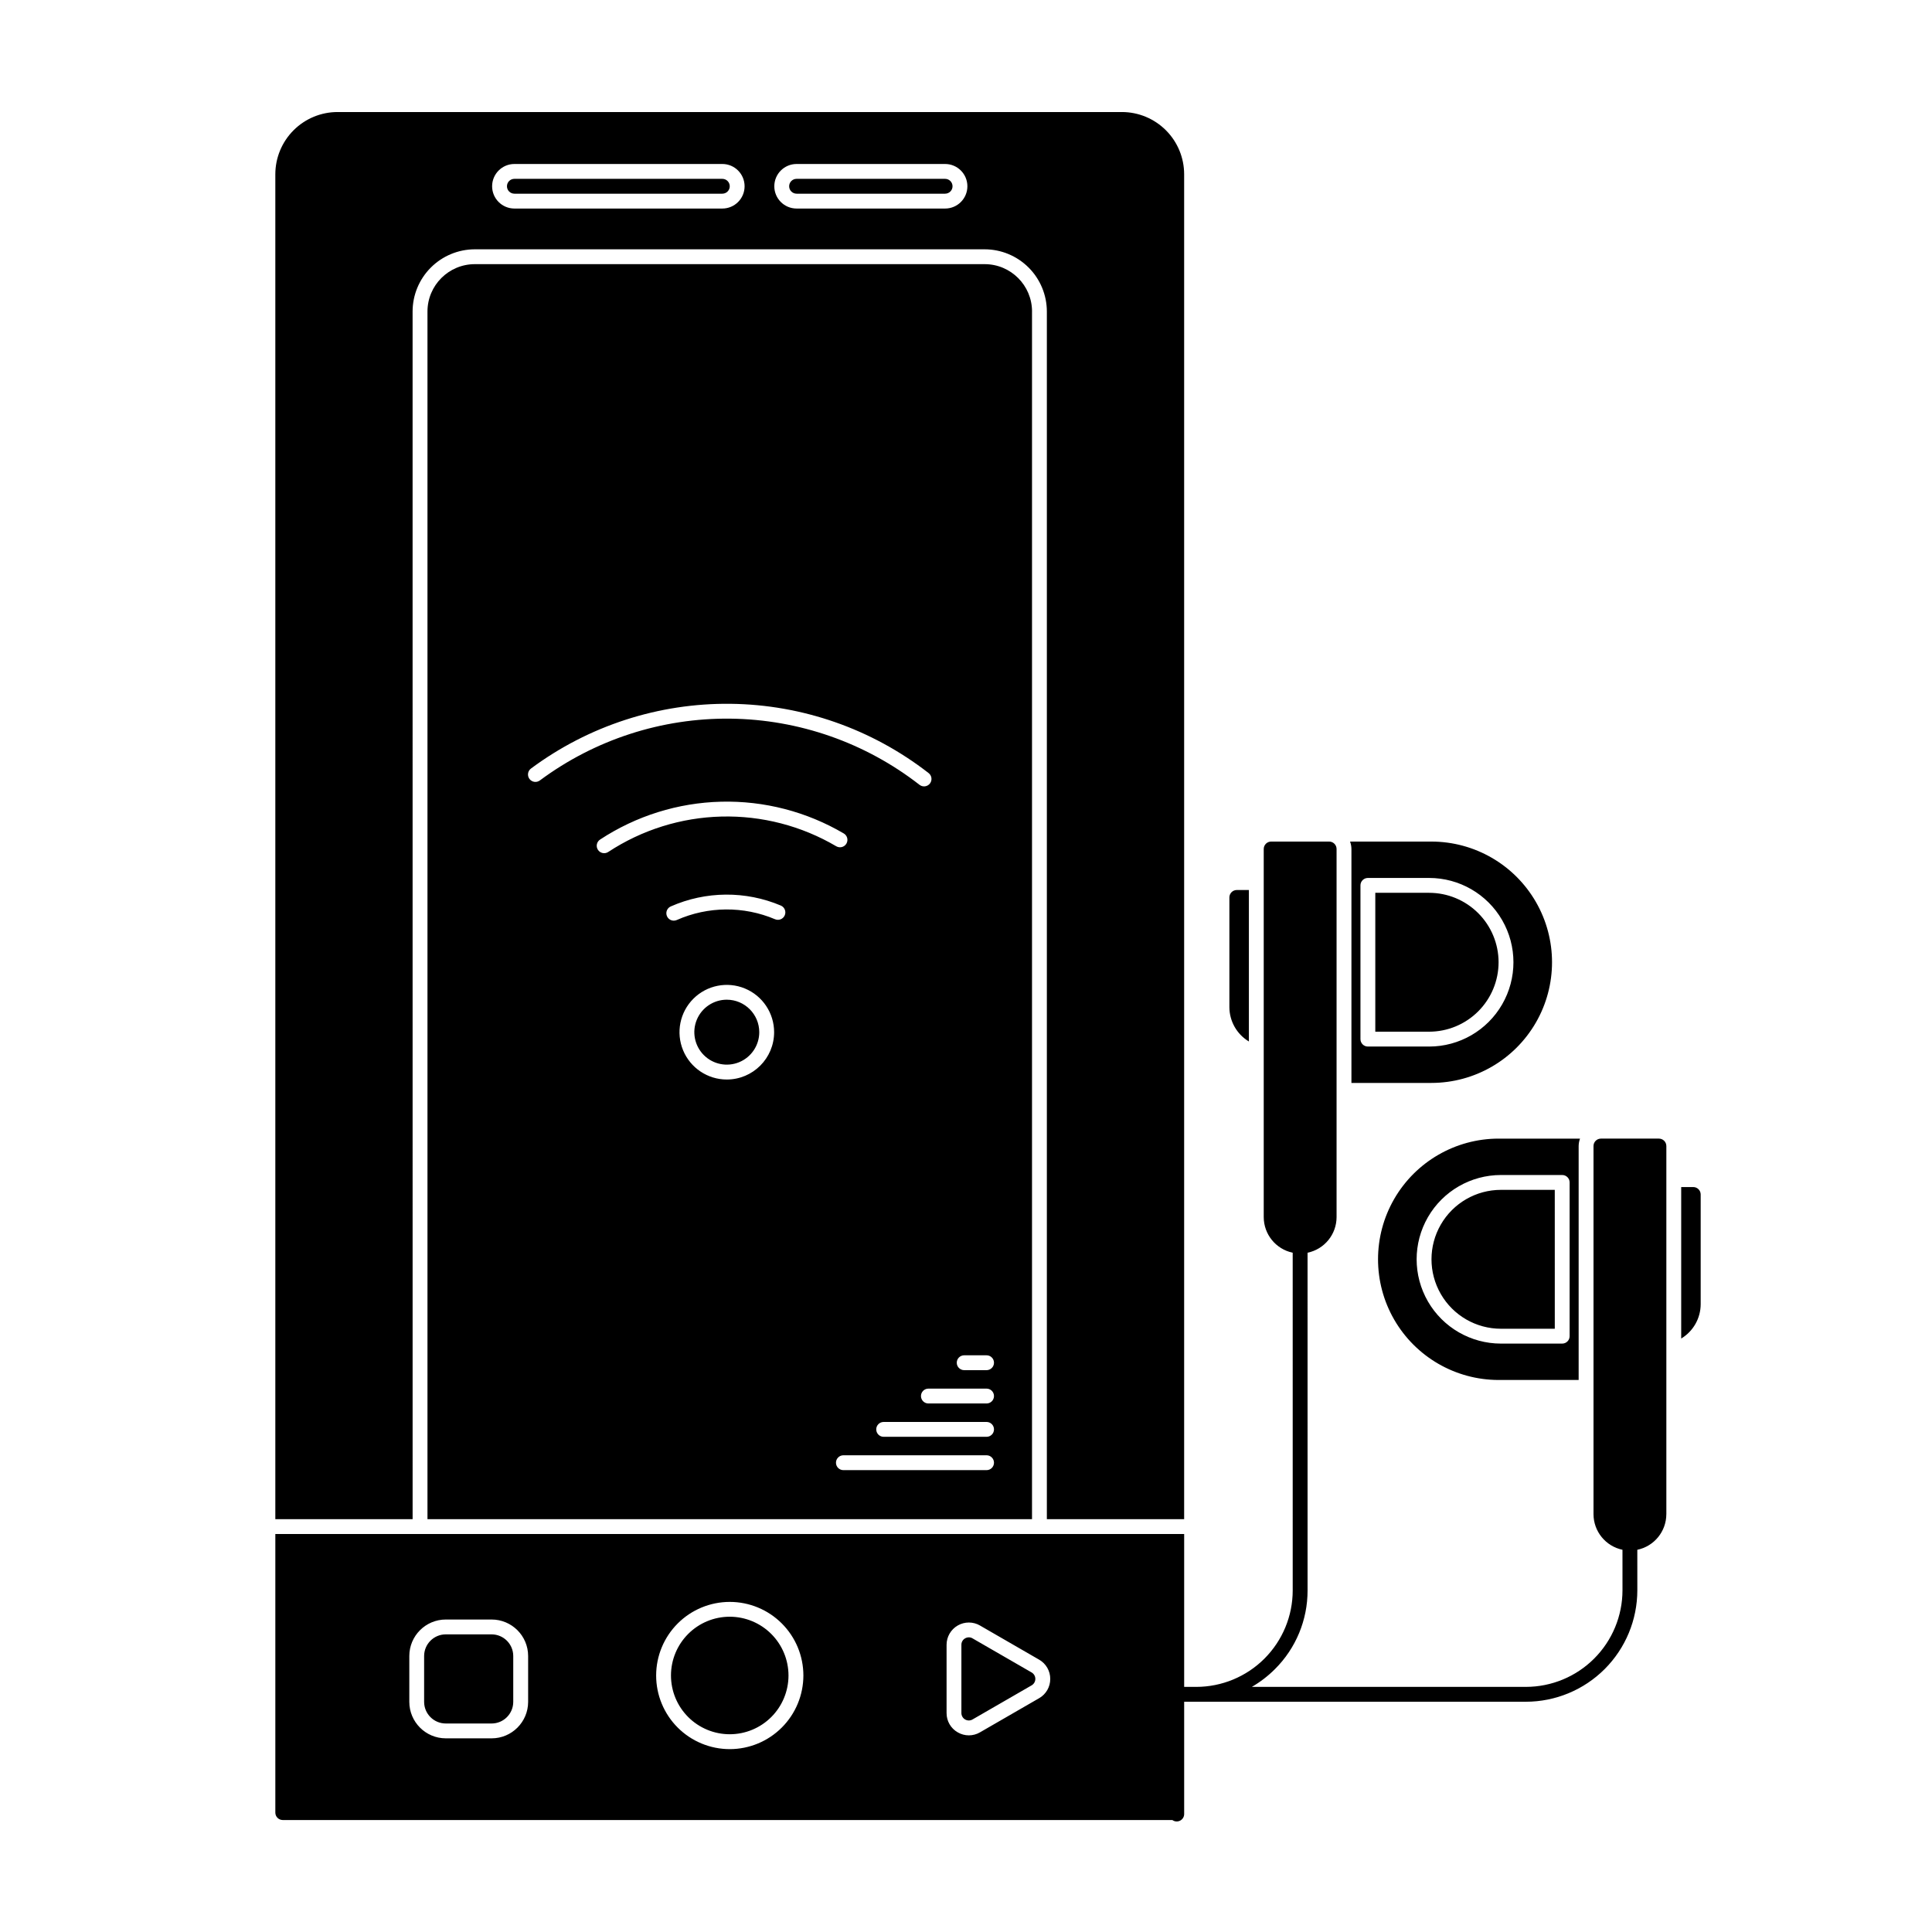
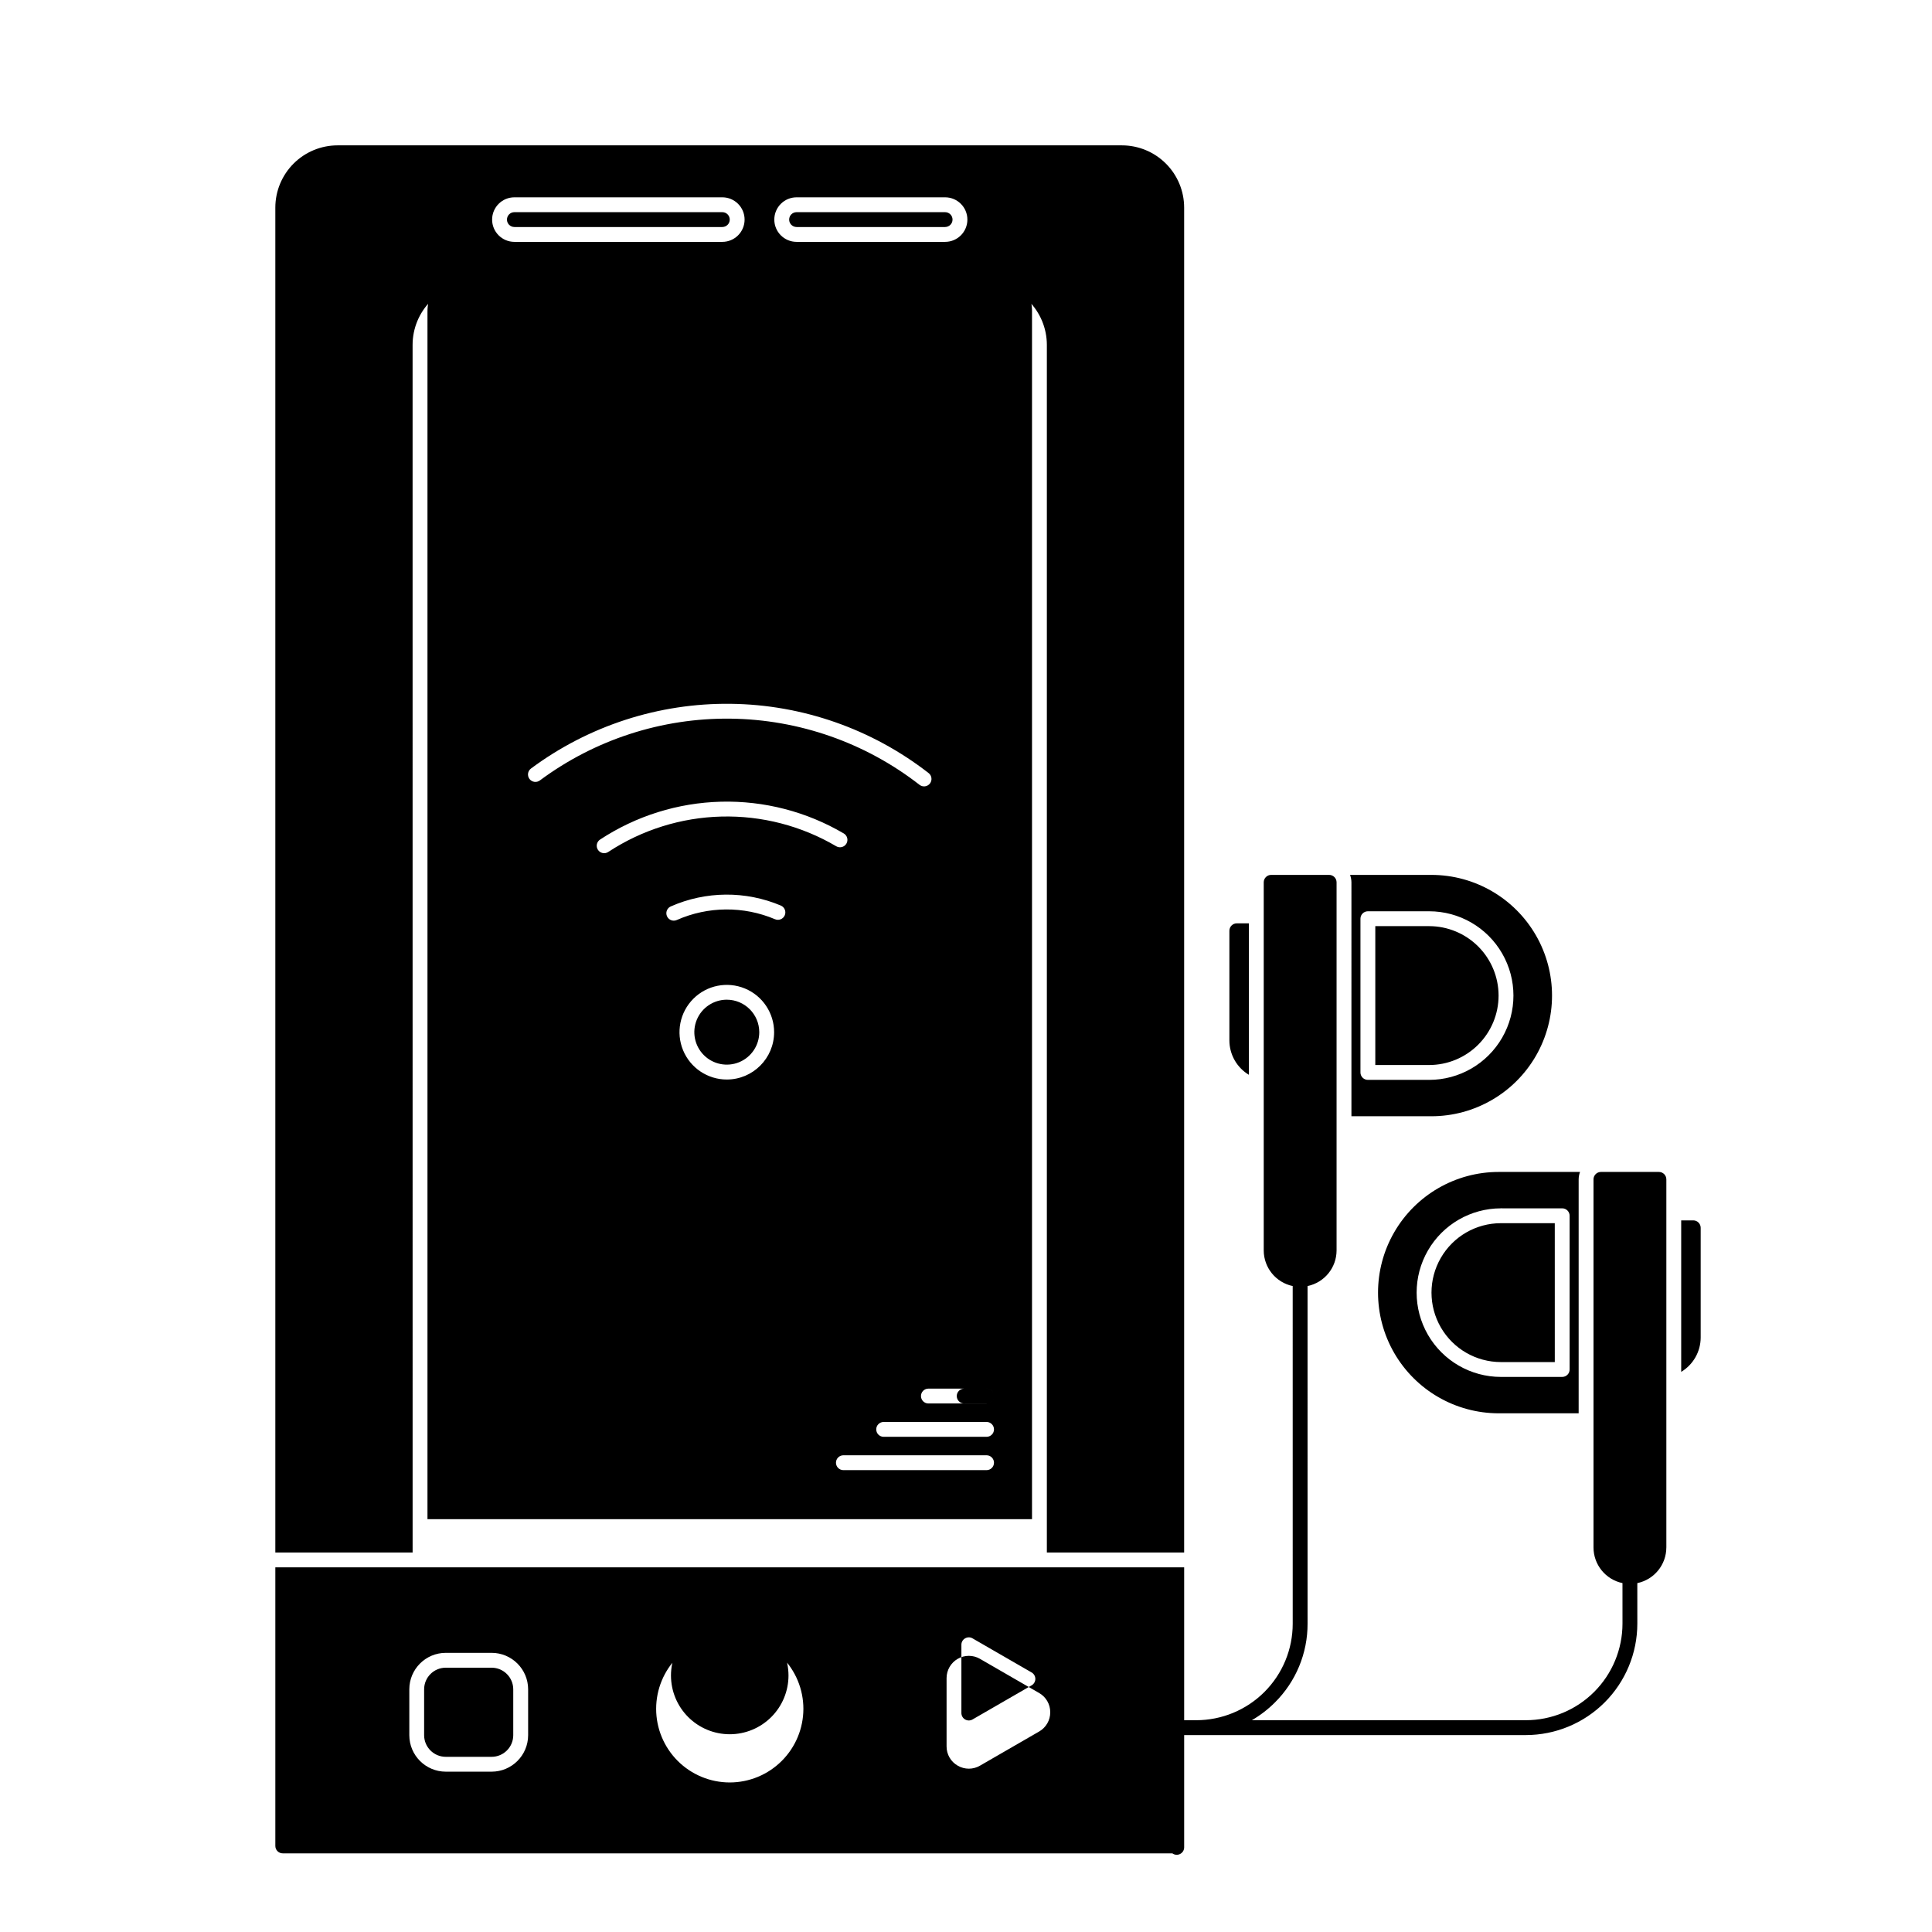
<svg xmlns="http://www.w3.org/2000/svg" fill="#000000" width="800px" height="800px" version="1.1" viewBox="144 144 512 512">
-   <path d="m352.96 588.02c0 4.129-1.641 8.09-4.559 11.012-2.922 2.922-6.883 4.562-11.012 4.562-4.133 0-8.094-1.641-11.012-4.562-2.922-2.922-4.562-6.883-4.562-11.012 0-4.129 1.641-8.09 4.562-11.012 2.918-2.922 6.879-4.562 11.012-4.562 4.129 0.008 8.086 1.648 11.004 4.566 2.922 2.922 4.562 6.879 4.566 11.008zm-16.352-179.09c-3.477 0-6.617 2.098-7.949 5.312-1.332 3.215-0.594 6.914 1.867 9.375 2.457 2.461 6.16 3.199 9.375 1.867s5.312-4.469 5.312-7.949c-0.008-4.75-3.856-8.598-8.605-8.605zm80.785 178.29-15.664-9.039c-0.293-0.176-0.629-0.27-0.973-0.27-0.348 0.004-0.691 0.094-0.992 0.27-0.617 0.348-0.992 1-0.984 1.703v18.086c0 0.703 0.375 1.355 0.984 1.707 0.605 0.352 1.355 0.352 1.965 0l15.664-9.043c0.609-0.352 0.984-1.004 0.984-1.707s-0.375-1.352-0.984-1.707zm0.102-360.67v320.04l-160.21 0.004v-320.04c0.004-6.93 5.621-12.543 12.551-12.551h135.11c6.93 0.008 12.547 5.621 12.555 12.551zm-130.43 124.28c14.594-10.836 32.332-16.586 50.504-16.379 18.172 0.211 35.773 6.371 50.113 17.535 0.855 0.664 2.09 0.512 2.758-0.344 0.664-0.855 0.516-2.09-0.336-2.758-15.02-11.695-33.457-18.148-52.488-18.367-19.035-0.219-37.617 5.805-52.898 17.152-0.871 0.648-1.055 1.883-0.406 2.754 0.648 0.871 1.883 1.055 2.754 0.406zm18.129 18.949c8.926-5.867 19.316-9.117 29.992-9.383 10.68-0.27 21.219 2.457 30.426 7.871 0.938 0.551 2.144 0.242 2.695-0.695 0.551-0.938 0.242-2.141-0.695-2.695-9.844-5.785-21.109-8.703-32.523-8.418-11.414 0.285-22.523 3.762-32.062 10.035-0.91 0.598-1.16 1.816-0.559 2.727 0.598 0.906 1.816 1.156 2.727 0.559zm43.957 47.766c0-5.07-3.055-9.645-7.738-11.582-4.688-1.941-10.078-0.871-13.664 2.715s-4.66 8.98-2.719 13.664c1.941 4.688 6.512 7.742 11.582 7.742 6.922-0.008 12.531-5.617 12.539-12.539zm1.781-33.562c-9.34-3.949-19.898-3.863-29.176 0.234-0.848 0.379-1.316 1.301-1.121 2.207 0.195 0.91 0.996 1.559 1.926 1.559 0.273 0 0.547-0.059 0.801-0.172 8.273-3.656 17.691-3.731 26.023-0.207 1 0.426 2.156-0.035 2.582-1.035 0.43-1-0.035-2.156-1.035-2.586zm56.488 147.65c0-0.52-0.207-1.023-0.578-1.391-0.367-0.371-0.867-0.578-1.391-0.578h-37.941c-1.086 0-1.969 0.883-1.969 1.969 0 1.09 0.883 1.969 1.969 1.969h37.941c0.523 0 1.023-0.207 1.391-0.574 0.371-0.371 0.578-0.871 0.578-1.395zm0-8.832c0-0.523-0.207-1.023-0.578-1.391-0.367-0.371-0.867-0.578-1.391-0.578h-27.273c-1.086 0-1.965 0.883-1.965 1.969 0 1.086 0.879 1.969 1.965 1.969h27.273c0.523 0 1.023-0.207 1.391-0.578 0.371-0.367 0.578-0.867 0.578-1.391zm0-8.832c0-0.523-0.207-1.023-0.578-1.395-0.367-0.367-0.867-0.574-1.391-0.574h-15.414c-1.086 0-1.969 0.883-1.969 1.969 0 1.086 0.883 1.969 1.969 1.969h15.414c0.523 0 1.023-0.207 1.391-0.578 0.371-0.367 0.578-0.871 0.578-1.391zm0-8.832c0-0.523-0.207-1.023-0.578-1.391-0.367-0.371-0.867-0.578-1.391-0.578h-5.93c-1.086 0-1.969 0.883-1.969 1.969 0 1.086 0.883 1.969 1.969 1.969h5.93c0.523 0 1.023-0.207 1.391-0.578 0.371-0.367 0.578-0.867 0.578-1.391zm-133.13 71.988h-12.16c-3.164 0.004-5.727 2.566-5.731 5.731v12.16c0.004 3.16 2.566 5.723 5.731 5.727h12.16c3.16-0.004 5.723-2.566 5.727-5.727v-12.16c-0.004-3.16-2.566-5.723-5.727-5.731zm-20.941-30.531-36.383 0.004v-356.42c0.004-4.371 1.742-8.562 4.836-11.656 3.09-3.09 7.281-4.828 11.652-4.832h207.87c4.371 0.004 8.562 1.742 11.652 4.832 3.094 3.094 4.832 7.285 4.836 11.656v356.42h-36.383v-320.04c-0.004-4.371-1.742-8.562-4.832-11.652-3.094-3.094-7.285-4.832-11.656-4.836h-135.11c-4.371 0.004-8.562 1.746-11.652 4.836-3.094 3.09-4.832 7.281-4.836 11.652zm95.852-353.23c0 3.258 2.644 5.898 5.902 5.902h39.359c3.262 0 5.906-2.644 5.906-5.902 0-3.262-2.644-5.906-5.906-5.906h-39.359c-3.258 0.004-5.902 2.644-5.902 5.906zm-74.785 0c0.004 3.258 2.644 5.898 5.902 5.902h55.105c3.262 0 5.902-2.644 5.902-5.902 0-3.262-2.641-5.906-5.902-5.906h-55.105c-3.258 0.004-5.898 2.644-5.902 5.906zm80.688 1.969h39.359v-0.004c1.086 0 1.969-0.879 1.969-1.965 0-1.09-0.883-1.969-1.969-1.969h-39.359c-1.086 0-1.969 0.879-1.969 1.969 0 1.086 0.883 1.965 1.969 1.965zm-74.785 0h55.105v-0.004c1.086 0 1.969-0.879 1.969-1.965 0-1.09-0.883-1.969-1.969-1.969h-55.105c-1.086 0-1.969 0.879-1.969 1.969 0 1.086 0.883 1.965 1.969 1.965zm194.65 224.67v-40.141h-3.199c-0.523 0-1.023 0.207-1.391 0.574-0.371 0.371-0.578 0.871-0.578 1.395v29.07c0.012 3.731 1.969 7.18 5.168 9.102zm66.176-20.996h-0.004c-0.004-4.879-1.945-9.559-5.394-13.008-3.453-3.449-8.129-5.391-13.008-5.394h-14.27v36.805h14.27c4.879-0.004 9.555-1.945 13.008-5.394 3.449-3.453 5.391-8.129 5.394-13.008zm-39-30.012c-0.008-0.672-0.133-1.34-0.363-1.969h21.578c11.418 0.012 21.961 6.109 27.668 16 5.703 9.891 5.703 22.07 0 31.961-5.707 9.891-16.25 15.988-27.668 16h-21.215zm2.391 50.383c-0.004 0.523 0.207 1.023 0.574 1.391 0.371 0.371 0.871 0.578 1.391 0.578h16.238c7.981 0 15.355-4.258 19.344-11.172 3.992-6.91 3.992-15.426 0-22.336-3.988-6.914-11.363-11.172-19.344-11.172h-16.238c-0.52 0-1.02 0.207-1.391 0.578-0.367 0.367-0.578 0.867-0.574 1.391zm81.066 28.336v97.551h-0.004c-0.008 4.57-3.215 8.512-7.691 9.445l0.004 10.742c-0.008 7.828-3.121 15.332-8.652 20.867-5.535 5.535-13.039 8.648-20.867 8.66h-90.574v29.758c0 0.742-0.418 1.418-1.078 1.754-0.66 0.336-1.453 0.273-2.051-0.164h-235.75c-0.523 0-1.023-0.207-1.395-0.578-0.367-0.367-0.574-0.867-0.574-1.391v-73.828h240.85v40.512h3.184c6.785 0 13.293-2.695 18.09-7.492 4.801-4.801 7.496-11.309 7.492-18.094l-0.004-89.473c-4.465-0.938-7.668-4.875-7.676-9.438v-97.551c0-0.523 0.207-1.023 0.578-1.395 0.367-0.367 0.867-0.574 1.391-0.574h15.367c0.523 0 1.023 0.207 1.391 0.574 0.371 0.371 0.578 0.871 0.578 1.395v97.551c-0.008 4.57-3.215 8.512-7.691 9.441l0.004 89.469c0.023 7.836-3.09 15.352-8.645 20.875-1.828 1.832-3.887 3.414-6.125 4.711h72.641c6.785-0.008 13.289-2.707 18.082-7.504 4.797-4.797 7.496-11.301 7.504-18.086l-0.004-10.75v0.004c-4.469-0.938-7.672-4.875-7.676-9.441v-97.551c-0.004-0.523 0.207-1.023 0.574-1.391 0.371-0.371 0.871-0.578 1.391-0.578h15.367c0.523 0 1.023 0.207 1.395 0.578 0.367 0.367 0.574 0.867 0.574 1.391zm-301.64 135.14c-0.008-5.336-4.332-9.656-9.664-9.664h-12.16c-5.336 0.004-9.66 4.328-9.664 9.664v12.16c0.004 5.332 4.328 9.656 9.664 9.664h12.16c5.332-0.008 9.656-4.332 9.664-9.664zm72.945 5.176c0-5.172-2.055-10.137-5.715-13.793-3.656-3.66-8.621-5.715-13.793-5.715-5.176 0-10.137 2.055-13.797 5.715-3.656 3.656-5.715 8.621-5.715 13.793 0 5.176 2.059 10.137 5.715 13.797 3.66 3.656 8.621 5.711 13.797 5.711 5.172-0.004 10.129-2.062 13.785-5.719 3.66-3.656 5.715-8.617 5.723-13.789zm65.418 0.902c0.012-2.109-1.117-4.066-2.953-5.109l-15.664-9.043v-0.004c-1.824-1.055-4.078-1.055-5.902 0-1.828 1.055-2.953 3.004-2.953 5.113v18.086c-0.012 2.113 1.117 4.07 2.953 5.113 1.824 1.066 4.078 1.066 5.902 0l15.664-9.043c1.836-1.043 2.965-3 2.953-5.113zm170.41-130.35h-3.199v40.145c3.195-1.922 5.156-5.375 5.164-9.105v-29.07c0-0.523-0.207-1.023-0.574-1.391-0.371-0.371-0.871-0.578-1.395-0.578zm-50.969 37.547h14.27l-0.004-36.805h-14.27 0.004c-6.578 0-12.652 3.508-15.938 9.203-3.289 5.691-3.289 12.707 0 18.402 3.285 5.695 9.359 9.203 15.938 9.203zm-0.621-50.383h21.578c-0.234 0.633-0.355 1.297-0.363 1.969v61.996h-21.219c-11.418-0.016-21.961-6.113-27.668-16.004-5.703-9.887-5.703-22.07 0-31.961 5.707-9.887 16.25-15.988 27.668-16zm0.621 9.641v0.004c-7.984 0-15.355 4.258-19.348 11.168-3.992 6.91-3.992 15.426 0 22.34 3.992 6.91 11.363 11.168 19.348 11.168h16.234c0.523 0 1.023-0.207 1.391-0.574 0.371-0.371 0.578-0.871 0.578-1.395v-40.742c0-0.52-0.207-1.02-0.578-1.391-0.367-0.367-0.867-0.574-1.391-0.574z" />
+   <path d="m352.96 588.02c0 4.129-1.641 8.09-4.559 11.012-2.922 2.922-6.883 4.562-11.012 4.562-4.133 0-8.094-1.641-11.012-4.562-2.922-2.922-4.562-6.883-4.562-11.012 0-4.129 1.641-8.09 4.562-11.012 2.918-2.922 6.879-4.562 11.012-4.562 4.129 0.008 8.086 1.648 11.004 4.566 2.922 2.922 4.562 6.879 4.566 11.008zm-16.352-179.09c-3.477 0-6.617 2.098-7.949 5.312-1.332 3.215-0.594 6.914 1.867 9.375 2.457 2.461 6.16 3.199 9.375 1.867s5.312-4.469 5.312-7.949c-0.008-4.75-3.856-8.598-8.605-8.605zm80.785 178.29-15.664-9.039c-0.293-0.176-0.629-0.27-0.973-0.27-0.348 0.004-0.691 0.094-0.992 0.27-0.617 0.348-0.992 1-0.984 1.703v18.086c0 0.703 0.375 1.355 0.984 1.707 0.605 0.352 1.355 0.352 1.965 0l15.664-9.043c0.609-0.352 0.984-1.004 0.984-1.707s-0.375-1.352-0.984-1.707zm0.102-360.67v320.04l-160.21 0.004v-320.04c0.004-6.93 5.621-12.543 12.551-12.551h135.11c6.93 0.008 12.547 5.621 12.555 12.551zm-130.43 124.28c14.594-10.836 32.332-16.586 50.504-16.379 18.172 0.211 35.773 6.371 50.113 17.535 0.855 0.664 2.09 0.512 2.758-0.344 0.664-0.855 0.516-2.09-0.336-2.758-15.02-11.695-33.457-18.148-52.488-18.367-19.035-0.219-37.617 5.805-52.898 17.152-0.871 0.648-1.055 1.883-0.406 2.754 0.648 0.871 1.883 1.055 2.754 0.406zm18.129 18.949c8.926-5.867 19.316-9.117 29.992-9.383 10.68-0.27 21.219 2.457 30.426 7.871 0.938 0.551 2.144 0.242 2.695-0.695 0.551-0.938 0.242-2.141-0.695-2.695-9.844-5.785-21.109-8.703-32.523-8.418-11.414 0.285-22.523 3.762-32.062 10.035-0.91 0.598-1.16 1.816-0.559 2.727 0.598 0.906 1.816 1.156 2.727 0.559zm43.957 47.766c0-5.07-3.055-9.645-7.738-11.582-4.688-1.941-10.078-0.871-13.664 2.715s-4.66 8.98-2.719 13.664c1.941 4.688 6.512 7.742 11.582 7.742 6.922-0.008 12.531-5.617 12.539-12.539zm1.781-33.562c-9.34-3.949-19.898-3.863-29.176 0.234-0.848 0.379-1.316 1.301-1.121 2.207 0.195 0.91 0.996 1.559 1.926 1.559 0.273 0 0.547-0.059 0.801-0.172 8.273-3.656 17.691-3.731 26.023-0.207 1 0.426 2.156-0.035 2.582-1.035 0.43-1-0.035-2.156-1.035-2.586zm56.488 147.65c0-0.52-0.207-1.023-0.578-1.391-0.367-0.371-0.867-0.578-1.391-0.578h-37.941c-1.086 0-1.969 0.883-1.969 1.969 0 1.09 0.883 1.969 1.969 1.969h37.941c0.523 0 1.023-0.207 1.391-0.574 0.371-0.371 0.578-0.871 0.578-1.395zm0-8.832c0-0.523-0.207-1.023-0.578-1.391-0.367-0.371-0.867-0.578-1.391-0.578h-27.273c-1.086 0-1.965 0.883-1.965 1.969 0 1.086 0.879 1.969 1.965 1.969h27.273c0.523 0 1.023-0.207 1.391-0.578 0.371-0.367 0.578-0.867 0.578-1.391zm0-8.832c0-0.523-0.207-1.023-0.578-1.395-0.367-0.367-0.867-0.574-1.391-0.574h-15.414c-1.086 0-1.969 0.883-1.969 1.969 0 1.086 0.883 1.969 1.969 1.969h15.414c0.523 0 1.023-0.207 1.391-0.578 0.371-0.367 0.578-0.871 0.578-1.391zc0-0.523-0.207-1.023-0.578-1.391-0.367-0.371-0.867-0.578-1.391-0.578h-5.93c-1.086 0-1.969 0.883-1.969 1.969 0 1.086 0.883 1.969 1.969 1.969h5.93c0.523 0 1.023-0.207 1.391-0.578 0.371-0.367 0.578-0.867 0.578-1.391zm-133.13 71.988h-12.16c-3.164 0.004-5.727 2.566-5.731 5.731v12.16c0.004 3.16 2.566 5.723 5.731 5.727h12.16c3.16-0.004 5.723-2.566 5.727-5.727v-12.16c-0.004-3.16-2.566-5.723-5.727-5.731zm-20.941-30.531-36.383 0.004v-356.42c0.004-4.371 1.742-8.562 4.836-11.656 3.09-3.09 7.281-4.828 11.652-4.832h207.87c4.371 0.004 8.562 1.742 11.652 4.832 3.094 3.094 4.832 7.285 4.836 11.656v356.42h-36.383v-320.04c-0.004-4.371-1.742-8.562-4.832-11.652-3.094-3.094-7.285-4.832-11.656-4.836h-135.11c-4.371 0.004-8.562 1.746-11.652 4.836-3.094 3.09-4.832 7.281-4.836 11.652zm95.852-353.23c0 3.258 2.644 5.898 5.902 5.902h39.359c3.262 0 5.906-2.644 5.906-5.902 0-3.262-2.644-5.906-5.906-5.906h-39.359c-3.258 0.004-5.902 2.644-5.902 5.906zm-74.785 0c0.004 3.258 2.644 5.898 5.902 5.902h55.105c3.262 0 5.902-2.644 5.902-5.902 0-3.262-2.641-5.906-5.902-5.906h-55.105c-3.258 0.004-5.898 2.644-5.902 5.906zm80.688 1.969h39.359v-0.004c1.086 0 1.969-0.879 1.969-1.965 0-1.09-0.883-1.969-1.969-1.969h-39.359c-1.086 0-1.969 0.879-1.969 1.969 0 1.086 0.883 1.965 1.969 1.965zm-74.785 0h55.105v-0.004c1.086 0 1.969-0.879 1.969-1.965 0-1.09-0.883-1.969-1.969-1.969h-55.105c-1.086 0-1.969 0.879-1.969 1.969 0 1.086 0.883 1.965 1.969 1.965zm194.65 224.67v-40.141h-3.199c-0.523 0-1.023 0.207-1.391 0.574-0.371 0.371-0.578 0.871-0.578 1.395v29.07c0.012 3.731 1.969 7.18 5.168 9.102zm66.176-20.996h-0.004c-0.004-4.879-1.945-9.559-5.394-13.008-3.453-3.449-8.129-5.391-13.008-5.394h-14.27v36.805h14.27c4.879-0.004 9.555-1.945 13.008-5.394 3.449-3.453 5.391-8.129 5.394-13.008zm-39-30.012c-0.008-0.672-0.133-1.34-0.363-1.969h21.578c11.418 0.012 21.961 6.109 27.668 16 5.703 9.891 5.703 22.07 0 31.961-5.707 9.891-16.25 15.988-27.668 16h-21.215zm2.391 50.383c-0.004 0.523 0.207 1.023 0.574 1.391 0.371 0.371 0.871 0.578 1.391 0.578h16.238c7.981 0 15.355-4.258 19.344-11.172 3.992-6.91 3.992-15.426 0-22.336-3.988-6.914-11.363-11.172-19.344-11.172h-16.238c-0.52 0-1.02 0.207-1.391 0.578-0.367 0.367-0.578 0.867-0.574 1.391zm81.066 28.336v97.551h-0.004c-0.008 4.57-3.215 8.512-7.691 9.445l0.004 10.742c-0.008 7.828-3.121 15.332-8.652 20.867-5.535 5.535-13.039 8.648-20.867 8.66h-90.574v29.758c0 0.742-0.418 1.418-1.078 1.754-0.66 0.336-1.453 0.273-2.051-0.164h-235.75c-0.523 0-1.023-0.207-1.395-0.578-0.367-0.367-0.574-0.867-0.574-1.391v-73.828h240.85v40.512h3.184c6.785 0 13.293-2.695 18.09-7.492 4.801-4.801 7.496-11.309 7.492-18.094l-0.004-89.473c-4.465-0.938-7.668-4.875-7.676-9.438v-97.551c0-0.523 0.207-1.023 0.578-1.395 0.367-0.367 0.867-0.574 1.391-0.574h15.367c0.523 0 1.023 0.207 1.391 0.574 0.371 0.371 0.578 0.871 0.578 1.395v97.551c-0.008 4.57-3.215 8.512-7.691 9.441l0.004 89.469c0.023 7.836-3.09 15.352-8.645 20.875-1.828 1.832-3.887 3.414-6.125 4.711h72.641c6.785-0.008 13.289-2.707 18.082-7.504 4.797-4.797 7.496-11.301 7.504-18.086l-0.004-10.75v0.004c-4.469-0.938-7.672-4.875-7.676-9.441v-97.551c-0.004-0.523 0.207-1.023 0.574-1.391 0.371-0.371 0.871-0.578 1.391-0.578h15.367c0.523 0 1.023 0.207 1.395 0.578 0.367 0.367 0.574 0.867 0.574 1.391zm-301.64 135.14c-0.008-5.336-4.332-9.656-9.664-9.664h-12.16c-5.336 0.004-9.66 4.328-9.664 9.664v12.16c0.004 5.332 4.328 9.656 9.664 9.664h12.16c5.332-0.008 9.656-4.332 9.664-9.664zm72.945 5.176c0-5.172-2.055-10.137-5.715-13.793-3.656-3.66-8.621-5.715-13.793-5.715-5.176 0-10.137 2.055-13.797 5.715-3.656 3.656-5.715 8.621-5.715 13.793 0 5.176 2.059 10.137 5.715 13.797 3.66 3.656 8.621 5.711 13.797 5.711 5.172-0.004 10.129-2.062 13.785-5.719 3.66-3.656 5.715-8.617 5.723-13.789zm65.418 0.902c0.012-2.109-1.117-4.066-2.953-5.109l-15.664-9.043v-0.004c-1.824-1.055-4.078-1.055-5.902 0-1.828 1.055-2.953 3.004-2.953 5.113v18.086c-0.012 2.113 1.117 4.07 2.953 5.113 1.824 1.066 4.078 1.066 5.902 0l15.664-9.043c1.836-1.043 2.965-3 2.953-5.113zm170.41-130.35h-3.199v40.145c3.195-1.922 5.156-5.375 5.164-9.105v-29.07c0-0.523-0.207-1.023-0.574-1.391-0.371-0.371-0.871-0.578-1.395-0.578zm-50.969 37.547h14.27l-0.004-36.805h-14.27 0.004c-6.578 0-12.652 3.508-15.938 9.203-3.289 5.691-3.289 12.707 0 18.402 3.285 5.695 9.359 9.203 15.938 9.203zm-0.621-50.383h21.578c-0.234 0.633-0.355 1.297-0.363 1.969v61.996h-21.219c-11.418-0.016-21.961-6.113-27.668-16.004-5.703-9.887-5.703-22.07 0-31.961 5.707-9.887 16.25-15.988 27.668-16zm0.621 9.641v0.004c-7.984 0-15.355 4.258-19.348 11.168-3.992 6.91-3.992 15.426 0 22.34 3.992 6.91 11.363 11.168 19.348 11.168h16.234c0.523 0 1.023-0.207 1.391-0.574 0.371-0.371 0.578-0.871 0.578-1.395v-40.742c0-0.52-0.207-1.02-0.578-1.391-0.367-0.367-0.867-0.574-1.391-0.574z" />
</svg>